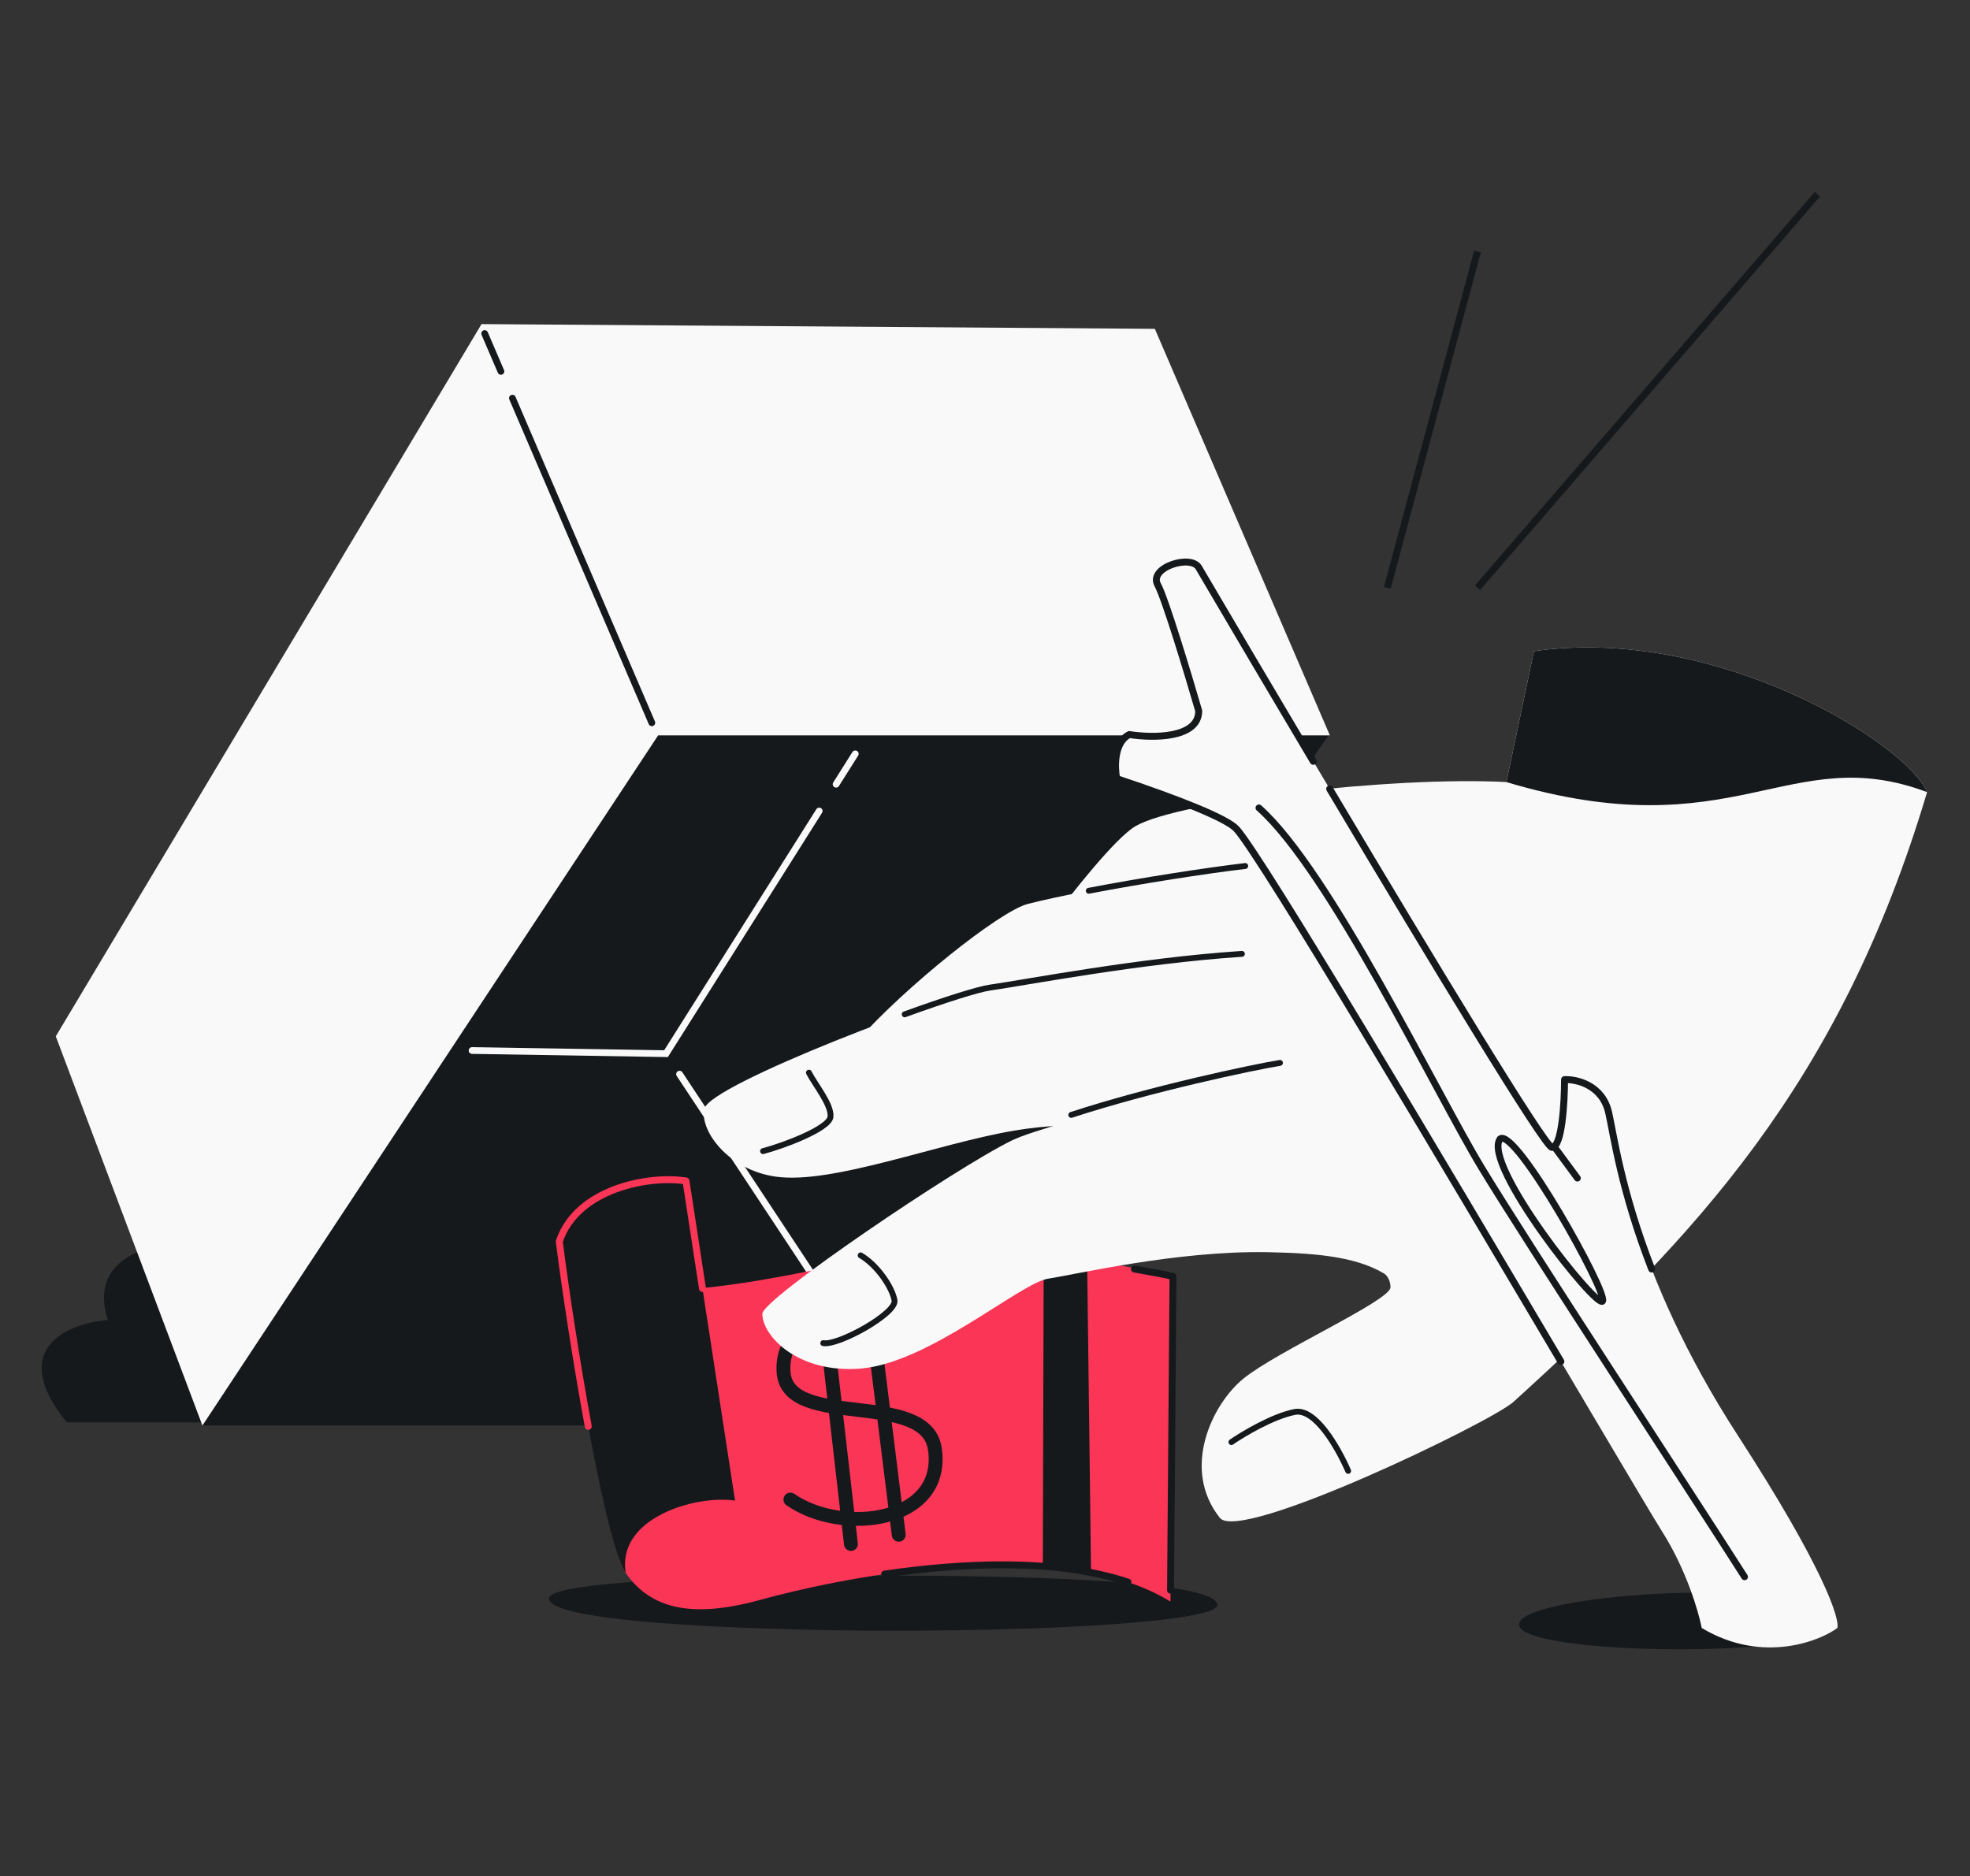
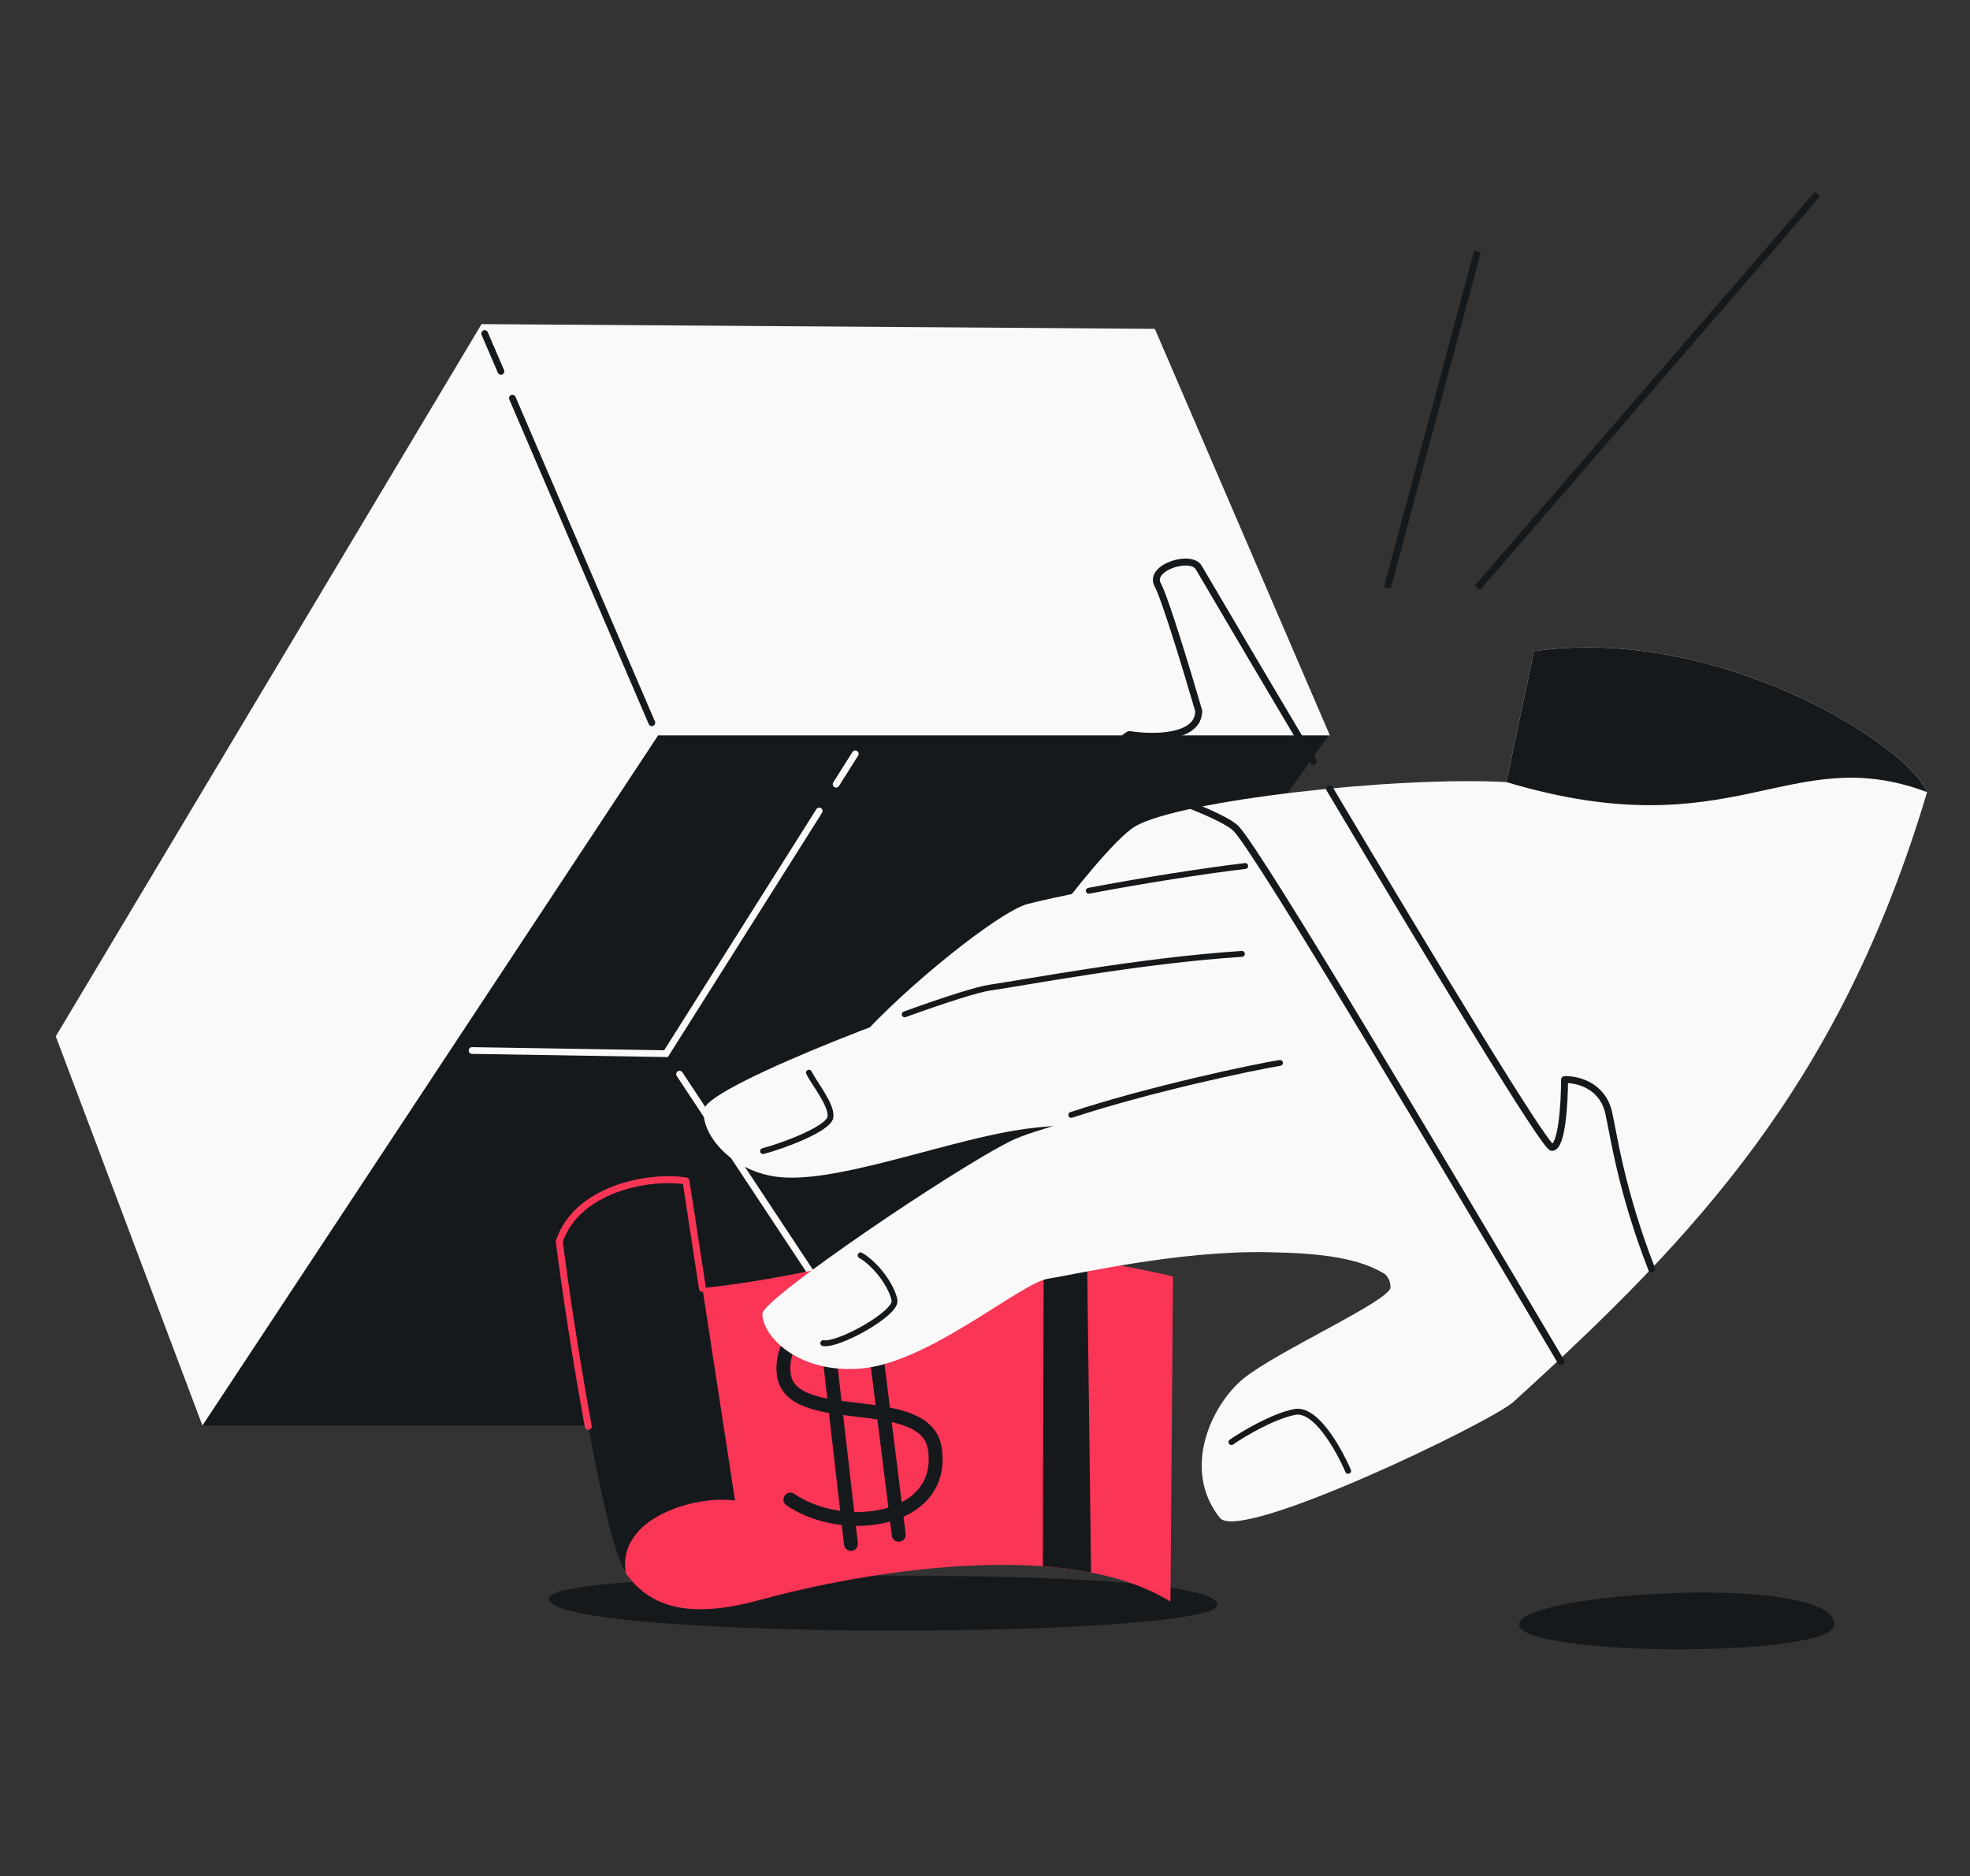
<svg xmlns="http://www.w3.org/2000/svg" width="568" height="541" viewBox="0 0 568 541" fill="none">
  <rect x="0" y="0" width="568" height="541" fill="#333333" stroke="none" />
-   <path d="M31.086 380.623C25.267 362.812 43.513 358.359 53.363 358.359L56.546 360.176L86.097 410.158H19.265C1.807 388.711 19.872 381.532 31.086 380.623Z" fill="#16191C" />
  <path d="M256.222 454.339C201.366 454.339 158.294 456.258 158.294 460.948C158.294 468.632 228.591 470.242 256.222 470.242C312.704 470.242 351.002 466.918 351.002 462.867C351.002 455.192 286.698 454.339 256.222 454.339Z" fill="#16191C" />
  <path d="M528.917 468.423C528.917 478.19 437.989 477.765 437.989 468.423C437.989 459.082 528.917 453.562 528.917 468.423Z" fill="#16191C" />
  <path d="M155.658 112.089L383.432 211.598L241.585 411.069H58.365L155.658 112.089Z" fill="#16191C" />
  <path d="M383.432 212.05L332.967 94.821L138.837 93.458L16.084 298.836L58.365 411.067L189.756 212.05H383.432Z" fill="#F9F9F9" />
  <path d="M259.316 405.615L195.934 309.742M136.109 302.926L192.029 303.835L231.317 241.586L236.192 233.861M241.067 226.137L246.593 217.381" stroke="#F9F9F9" stroke-width="1.944" stroke-linecap="round" />
-   <path d="M279.705 292.384C279.253 292.095 279.121 291.494 279.411 291.042C279.7 290.59 280.301 290.458 280.753 290.748L279.705 292.384ZM302.499 319.607C300.736 314.613 293.669 301.331 279.705 292.384L280.753 290.748C295.158 299.977 302.458 313.653 304.332 318.959L302.499 319.607Z" fill="#16191C" />
  <path d="M252.358 362.425C278.168 356.587 320.343 363.759 338.205 368.075L337.473 461.83C304.275 441.417 239.153 455.812 219.435 461.273C199.717 466.734 187.779 464.094 180.436 453.63C174.865 445.689 166.76 392.069 162.859 362.226C162.389 360.851 162.18 359.31 162.263 357.587C162.448 359.056 162.648 360.606 162.859 362.226C169.156 380.633 222.338 369.214 252.358 362.425Z" fill="#FA3556" />
-   <path d="M255.062 453.901C277.388 450.644 304.52 449.299 325.223 456.219M337.499 458.548L338.205 368.075C334.708 367.23 332.15 366.881 327.094 365.936" stroke="#16191C" stroke-width="2" stroke-linecap="round" stroke-linejoin="round" />
  <path fill-rule="evenodd" clip-rule="evenodd" d="M314.578 453.452C310.096 452.58 305.431 451.994 300.674 451.644L300.925 361.719C305.225 362.19 309.432 362.745 313.444 363.347L314.578 453.452Z" fill="#16191C" />
  <path d="M180.435 453.632C174.561 445.261 164.864 386.525 161.253 357.999C166.329 342.761 187.083 338.833 197.784 340.541L211.931 432.715C200.124 431.01 177.709 437.934 180.435 453.632Z" fill="#16191C" />
  <path d="M169.612 411.307C166.151 392.536 162.994 371.755 161.253 357.999C166.329 342.761 187.083 338.833 197.784 340.541L202.543 371.549" stroke="#FA3556" stroke-width="2" stroke-linecap="round" stroke-linejoin="round" />
  <path d="M264.84 384.977C249.09 371.446 224.505 379.254 225.937 395.869C227.369 412.484 267.061 400.433 269.554 417.872C272.579 439.033 242.962 442.853 227.891 432.414" stroke="#16191C" stroke-width="4" stroke-linecap="round" />
  <path d="M237.065 372.91L245.347 445.219M259.128 442.562L250.351 372.004" stroke="#16191C" stroke-width="4" stroke-linecap="round" />
  <path d="M187.938 208.416L147.746 114.814M139.746 96.185L144.429 107.09" stroke="#16191C" stroke-width="1.944" stroke-linecap="round" />
  <path d="M303.248 265.362C308.888 257.734 321.602 241.636 327.336 238.269C339.897 230.892 401.986 223.765 434.331 225.523L442.277 187.765C495.092 180.21 549.755 214.422 555.628 228.411C530.462 312.85 488.669 356.654 436.407 404.217C430.008 410.04 357.545 445.022 351.719 437.696C340.505 423.597 349.429 404.926 358.515 397.531C368.244 389.614 400.889 375.039 400.91 371.211C400.94 365.552 393.296 363.673 382.569 361.037C378.725 360.092 374.484 359.05 370.059 357.701C359.017 354.337 355.489 301.165 359.889 265.128C355.493 268 351.36 270.668 347.807 272.94L303.248 265.362Z" fill="#F9F9F9" />
  <path d="M442.277 187.765L434.331 225.523C500.187 245.223 515.714 213.463 555.628 228.411C549.755 214.422 495.092 180.21 442.277 187.765Z" fill="#16191C" />
  <path d="M247.172 300.161C260.79 284.737 288.209 262.742 296.329 260.662C314.474 256.015 355.739 249.534 367.204 248.949C367.517 262.466 371.408 293.69 370.465 296.619C369.287 300.281 329.538 295.819 321.239 295.195C312.94 294.571 293.616 297.555 290.325 299.275C287.033 300.995 277.107 315.615 270.515 320.793C263.922 325.97 254.466 325.147 250.236 321.842C246.007 318.536 239.151 309.246 247.172 300.161Z" fill="#F9F9F9" />
  <path d="M359.031 249.722C347.511 251.08 329.137 253.948 313.918 256.864" stroke="#16191C" stroke-width="1.692" stroke-linecap="round" />
  <path d="M285.436 284.778C297.385 283.086 339.958 275.704 371.309 280.797C406.858 286.571 375.671 331.224 373.157 340.727C366.475 333.485 351.103 324.885 341.008 325.122C328.023 325.427 311.431 322.791 292.337 326.037C270.13 329.812 240.076 341.55 223.777 339.312C209.935 337.412 201.676 325.957 203.074 319.743C204.684 312.586 274.614 286.31 285.436 284.778Z" fill="#F9F9F9" />
  <path d="M220.002 331.937C225.618 330.484 238.928 325.519 239.436 322.125C239.943 318.731 234.858 312.573 233.227 309.313M358.076 275.06C328.568 276.987 295.425 283.366 285.437 284.78C281.952 285.273 272.337 288.333 260.847 292.494" stroke="#16191C" stroke-width="1.692" stroke-linecap="round" />
  <path d="M291.845 328.814C302.553 323.603 364.182 308.793 369.196 309.785L400.582 368.22C392.503 362.577 380.632 361.347 365.287 361.078C339.308 360.623 310.222 367.503 302.233 368.708C294.241 369.913 267.828 393.068 248.127 394.638C229.97 396.084 219.772 385.196 219.806 378.827C219.829 374.554 275.505 336.765 291.845 328.814Z" fill="#F9F9F9" />
  <path d="M369.048 306.498C361.329 307.743 331.746 313.987 308.871 321.494" stroke="#16191C" stroke-width="1.692" stroke-linecap="round" />
  <path d="M237.367 387.306C241.714 388.089 258.5 378.744 257.912 375.025C257.325 371.306 252.979 364.823 248.142 361.996M355.049 415.836C358.497 413.46 366.976 408.396 373.304 407.153C379.205 405.993 385.671 417.223 388.705 424.142" stroke="#16191C" stroke-width="1.692" stroke-linecap="round" stroke-linejoin="round" />
-   <path d="M447.46 330.856C444.551 330.856 378.355 219.383 345.621 163.646C343.348 159.777 331.073 163.646 333.801 168.644C335.983 172.642 342.59 194.543 345.621 204.994C345.621 212.991 332.285 212.87 325.617 211.81C321.071 214.082 321.374 221.503 321.98 224.532C339.711 230.439 353.805 236.005 356.533 239.072C367.444 251.34 470.647 428.093 479.285 441.724C486.196 452.629 489.742 464.746 490.651 469.441C508.457 480.134 525.279 472.864 529.75 469.441C530.508 466.866 525.84 452.175 501.108 414.007C470.192 366.298 466.101 330.856 463.827 320.86C462.009 312.863 454.583 311.167 451.098 311.318C451.098 317.831 450.37 330.856 447.46 330.856Z" fill="#F9F9F9" />
  <path d="M450.04 392.597C416.021 335.141 364.097 247.578 356.533 239.072C353.805 236.005 339.711 230.439 321.98 224.532C321.374 221.503 321.071 214.082 325.617 211.81C332.285 212.87 345.621 212.991 345.621 204.994C342.59 194.543 335.983 172.642 333.801 168.644C331.073 163.646 343.348 159.777 345.621 163.646C354.732 179.159 366.435 198.99 378.645 219.534M476.221 365.936C467.363 343.169 465.243 327.083 463.827 320.86C462.009 312.863 454.583 311.167 451.098 311.318C451.098 317.831 450.37 330.856 447.46 330.856C445.465 330.856 413.697 278.415 383.375 227.486" stroke="#16191C" stroke-width="2" stroke-linecap="round" stroke-linejoin="round" />
-   <path d="M454.81 339.732L448.445 331.099M503.002 454.689C487.09 429.698 440.262 358.361 427.077 336.551C413.893 314.741 383.432 251.128 362.973 232.953M432.533 328.372C437.079 325.192 463.448 372.447 462.084 375.173C460.721 377.899 427.077 335.642 432.533 328.372Z" stroke="#16191C" stroke-width="1.944" stroke-linecap="round" />
  <path d="M400 169.5L426 72.5M426 169.5L524 56" stroke="#16191C" stroke-width="2" />
</svg>